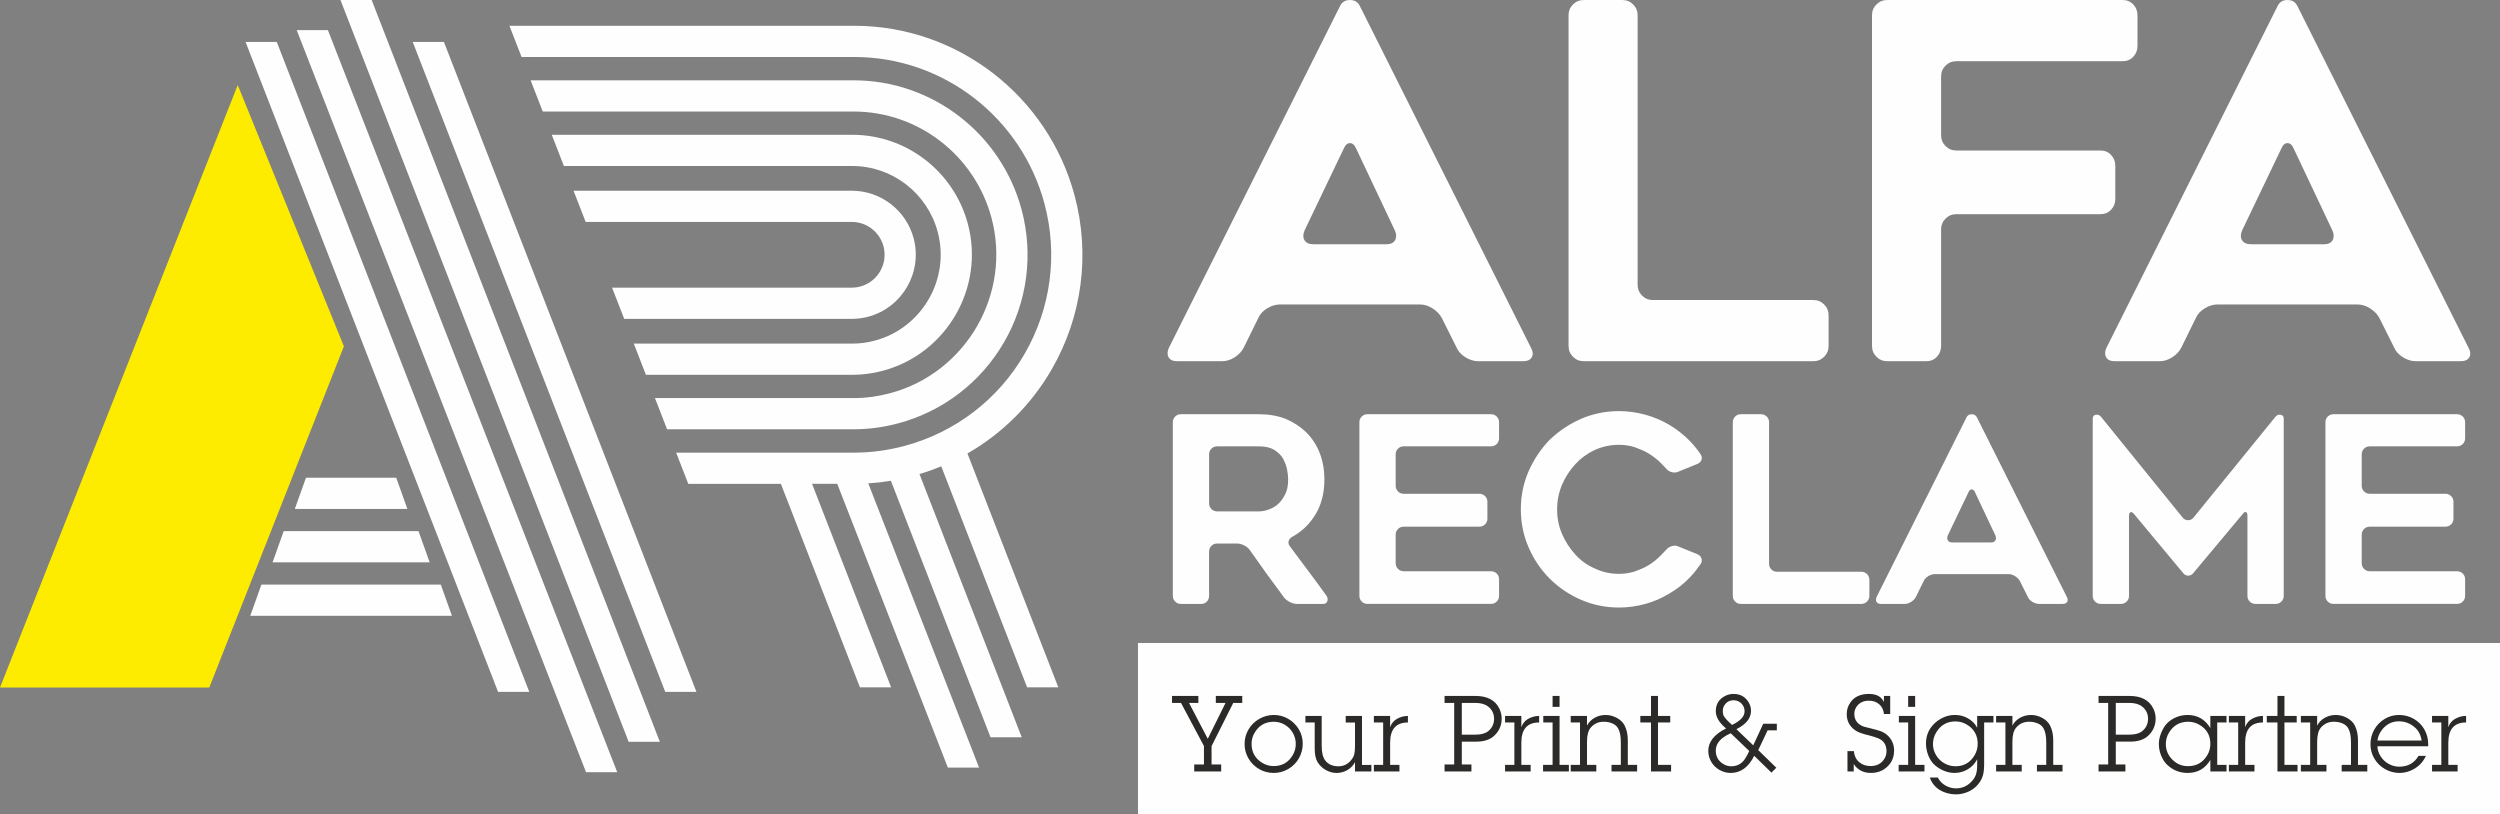
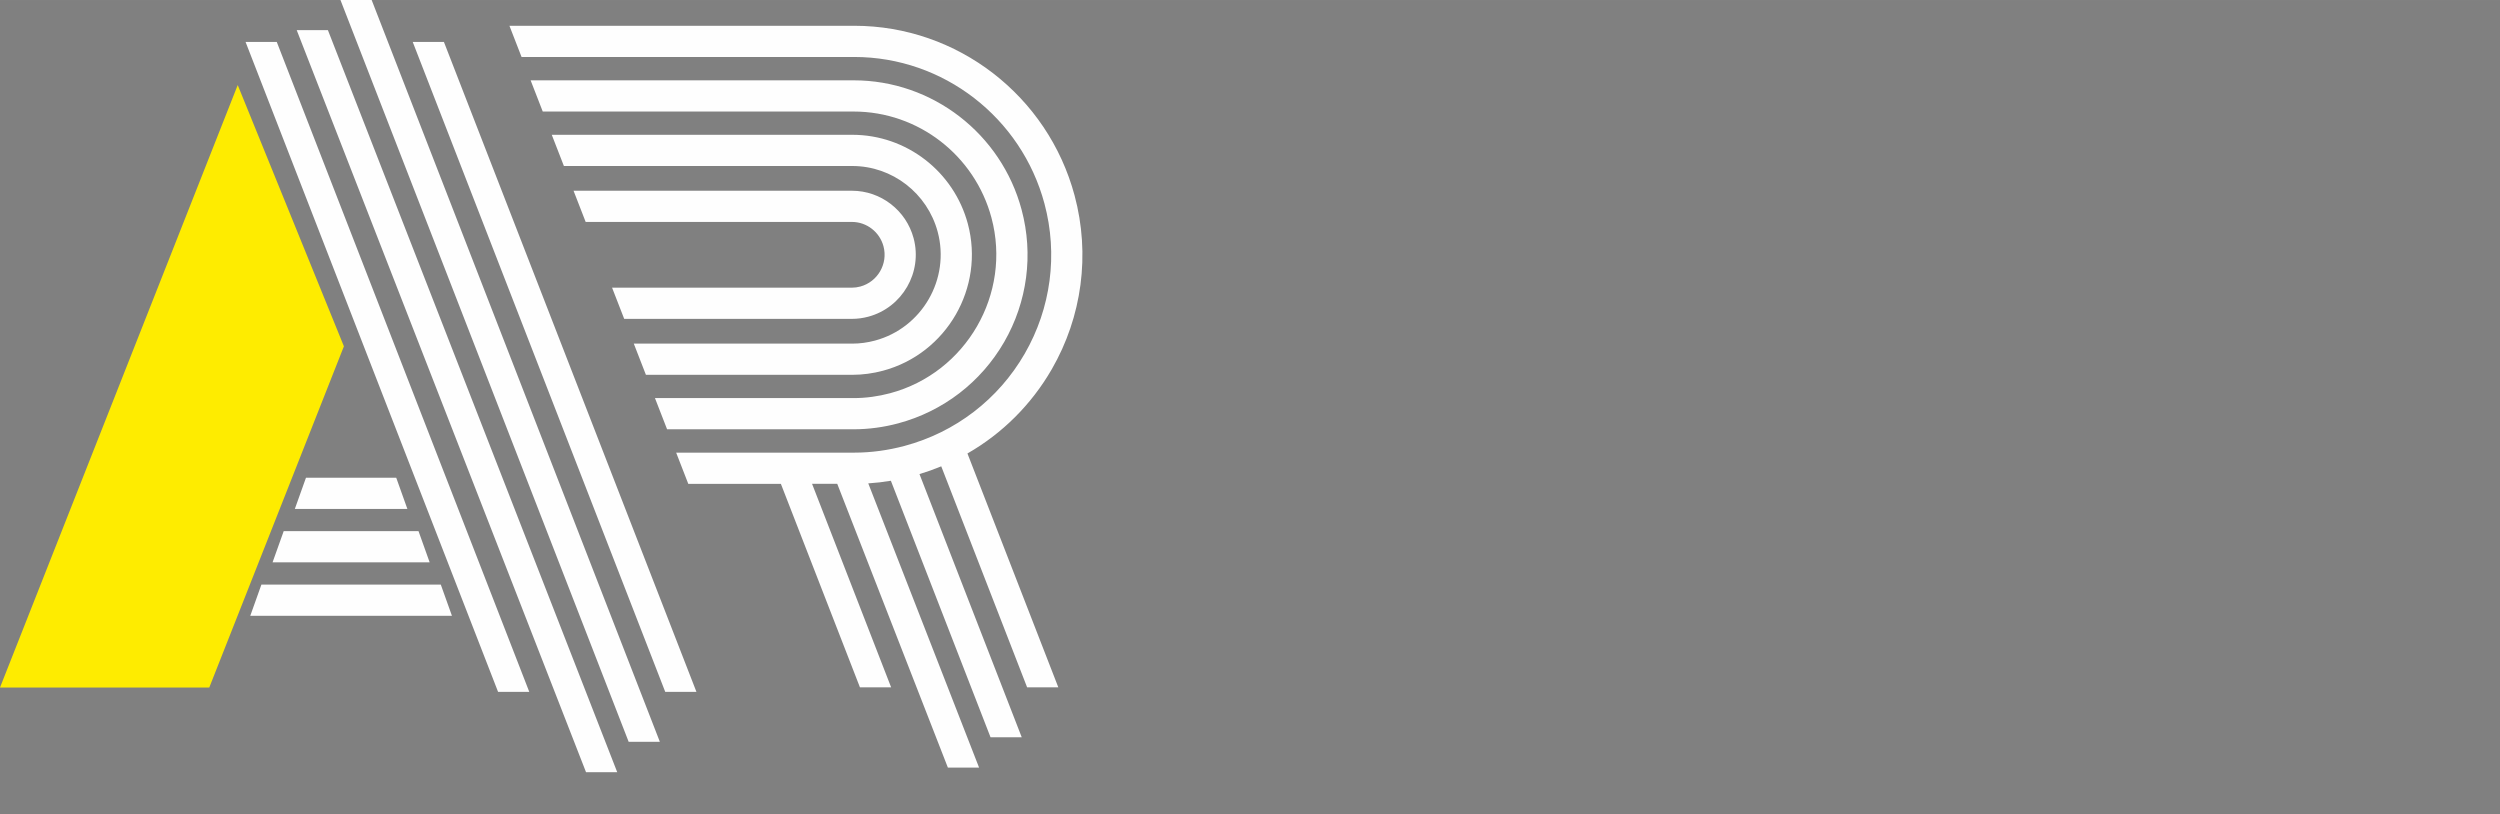
<svg xmlns="http://www.w3.org/2000/svg" xml:space="preserve" width="76.307mm" height="24.852mm" version="1.1" style="shape-rendering:geometricPrecision; text-rendering:geometricPrecision; image-rendering:optimizeQuality; fill-rule:evenodd; clip-rule:evenodd" viewBox="0 0 3770.84 1228.07">
  <rect x="0" y="0" width="3770.84" height="1228.07" fill="#808080" stroke="none" />
  <defs>
    <style type="text/css">
   
    .fil0 {fill:#FEFEFE}
    .fil3 {fill:#FEEC00}
    .fil2 {fill:#FEFEFE;fill-rule:nonzero}
    .fil1 {fill:#2B2A29;fill-rule:nonzero}
   
  </style>
  </defs>
  <g id="Layer_x0020_1">
    <g id="_1909526721776">
      <g>
-         <polygon class="fil0" points="1716.44,969.8 3770.84,969.8 3770.84,1228.07 1716.44,1228.07 " />
-         <path class="fil1" d="M1827.45 1125.29l0 27.79 14.52 0 0 10.53 -40.67 0 0 -10.53 14.67 0 0 -27.81 -34.61 -65.04 -13.56 0 0 -10.53 39.73 0 0 10.53 -14.06 0 28.26 54.11 26.78 -54.11 -14.65 0 0 -10.53 39.88 0 0 10.53 -13.61 0 -32.65 65.06zm93.67 40.56c-7.84,0 -15.12,-1.94 -21.86,-5.8 -6.73,-3.88 -12.06,-9.17 -16.06,-15.93 -3.96,-6.76 -5.95,-14.03 -5.95,-21.88 0,-7.87 1.96,-15.18 5.87,-21.86 3.93,-6.71 9.3,-12.04 16.13,-16.01 6.83,-3.96 14.23,-5.96 22.17,-5.96 7.74,0 14.94,1.94 21.62,5.8 6.68,3.88 11.99,9.11 15.99,15.77 3.96,6.64 5.95,13.79 5.95,21.48 0,7.95 -1.91,15.31 -5.71,22.11 -3.83,6.78 -9.15,12.21 -15.96,16.22 -6.8,4.01 -14.2,6.04 -22.2,6.04zm0 -10.38c12.79,0 22.39,-5.55 28.82,-16.64 3.01,-5.13 4.53,-10.75 4.53,-16.78 0,-5.93 -1.5,-11.49 -4.45,-16.65 -2.95,-5.13 -6.99,-9.22 -12.12,-12.25 -5.1,-3.01 -10.63,-4.53 -16.62,-4.53 -12.78,0 -22.41,5.53 -28.9,16.57 -3.06,5.13 -4.6,10.71 -4.6,16.7 0,12.75 5.5,22.41 16.51,28.98 5.1,3.06 10.71,4.6 16.83,4.6zm122.69 8.14l0 -14.01c-2.71,5.08 -6.56,9.04 -11.57,11.94 -5.03,2.88 -10.45,4.31 -16.33,4.31 -5.66,0 -11.11,-1.52 -16.32,-4.53 -5.24,-3 -9.31,-6.99 -12.28,-11.91 -2.85,-4.63 -4.29,-11.45 -4.29,-20.49l0 -39.17 -14.03 0 0 -9.89 24.57 0 0 45.04c0,10.02 1.75,17.36 5.29,22.02 4.46,5.93 11.16,8.89 20.09,8.89 7.45,0 13.7,-3.01 18.78,-9.01 2.65,-3.11 4.33,-6.23 5,-9.28 0.71,-3.25 1.09,-7.37 1.09,-12.29l0 -35.47 -14.04 0 0 -9.89 24.57 0 0 73.86 14.19 0 0 9.89 -24.72 0zm52.98 -83.76l0 17.07c1.86,-5.55 5.19,-9.71 9.98,-12.47 5.35,-3.06 10.95,-4.61 16.84,-4.61l0 9.89c-17.88,0 -26.81,10.11 -26.81,30.32l0 33.65 14.04 0 0 9.89 -38.6 0 0 -9.89 14.03 0 0 -63.97 -14.03 0 0 -9.89 24.56 0zm108.11 38.77l0 34.46 14.52 0 0 10.53 -40.52 0 0 -10.53 14.51 0 0 -92.85 -14.51 0 0 -10.53 46.58 0c17.87,0 29.89,6.37 36.06,19.14 2.34,4.89 3.51,9.89 3.51,15.04 0,10.02 -3.68,18.56 -10.99,25.61 -6.33,6.08 -15.47,9.12 -27.41,9.12l-21.75 0zm0 -10.54l20.55 0c8.57,0 15,-1.75 19.31,-5.29 5.88,-4.83 8.8,-11.06 8.8,-18.64 0,-7.58 -2.98,-13.75 -8.96,-18.48 -4.65,-3.63 -11.08,-5.45 -19.3,-5.45l-20.39 0 0 47.85zm89.81 -28.24l0 17.07c1.86,-5.55 5.19,-9.71 9.97,-12.47 5.35,-3.06 10.96,-4.61 16.84,-4.61l0 9.89c-17.87,0 -26.81,10.11 -26.81,30.32l0 33.65 14.04 0 0 9.89 -38.6 0 0 -9.89 14.03 0 0 -63.97 -14.03 0 0 -9.89 24.56 0zm57.64 0l0 73.86 14.04 0 0 9.89 -38.92 0 0 -9.89 14.35 0 0 -63.97 -14.03 0 0 -9.89 24.56 0zm0 -30.14l0 16.43 -10.53 0 0 -16.43 10.53 0zm41.37 30.14l0 14.66c2.6,-5.08 6.51,-9.07 11.75,-11.97 5.01,-2.73 10.42,-4.12 16.35,-4.12 5.78,0 11.33,1.43 16.67,4.28 5.64,3 9.71,6.96 12.13,11.83 3.11,6.22 4.67,13.54 4.67,21.89l0 37.29 14.04 0 0 9.89 -38.61 0 0 -9.89 14.04 0 0 -33.55c0,-9.46 -1.33,-16.56 -3.96,-21.29 -2.02,-3.61 -5.05,-6.2 -9.04,-7.81 -3.99,-1.63 -8.27,-2.43 -12.84,-2.43 -8.08,0 -14.62,2.98 -19.59,8.91 -3.76,4.4 -5.61,11.5 -5.61,21.29l0 34.88 14.04 0 0 9.89 -38.6 0 0 -9.89 14.03 0 0 -63.97 -14.03 0 0 -9.89 24.56 0zm107.08 9.89l0 63.97 19.78 0 0 9.89 -30.32 0 0 -73.86 -16.1 0 0 -9.89 16.1 0 0 -30.14 10.54 0 0 30.14 18.5 0 0 9.89 -18.5 0zm178.46 68.26l-7.31 7.36 -26.03 -25.37c-8.51,17.24 -20.32,25.85 -35.45,25.85 -5.95,0 -11.57,-1.49 -16.78,-4.45 -5.21,-2.95 -9.36,-6.99 -12.42,-12.07 -3.05,-5.1 -4.6,-10.68 -4.6,-16.75 0,-13.61 8.93,-24.89 26.83,-33.82l-2.29 -1.99c-8.8,-7.9 -13.21,-15.92 -13.21,-24.14 0,-10.18 4.49,-17.71 13.48,-22.6 4.04,-2.23 8.48,-3.35 13.32,-3.35 10.02,0 17.6,4.2 22.73,12.63 2.4,3.91 3.6,8.19 3.6,12.86 0,11.12 -7.34,20.34 -22.04,27.68l25.41 24.35 15.06 -32.55 20.5 0 0 9.89 -13.89 0 -14.14 29.91 27.23 26.54zm-69.71 -67.3l3.03 2.7c12.55,-6.06 18.83,-12.86 18.83,-20.44 0,-4.68 -1.6,-8.61 -4.76,-11.86 -3.19,-3.25 -7.07,-4.87 -11.7,-4.87 -6.19,0 -10.91,2.6 -14.14,7.85 -1.52,2.45 -2.26,5.19 -2.26,8.27 0,3.78 0.79,6.8 2.42,9.09 1.97,2.79 4.84,5.88 8.59,9.26zm28.9 42.06l-27.94 -26.8c-9.25,4.04 -15.68,8.98 -19.33,14.83 -2.13,3.43 -3.19,7.23 -3.19,11.43 0,8.96 3.85,15.74 11.59,20.29 3.59,2.19 7.5,3.28 11.7,3.28 8.78,0 15.61,-3.6 20.47,-10.78 2.34,-3.42 4.58,-7.5 6.7,-12.25zm212.6 -55.79l-9.41 0c-0.65,-6.19 -3.01,-11.08 -7.13,-14.68 -4.12,-3.62 -9.33,-5.42 -15.63,-5.42 -8.41,0 -14.68,3.16 -18.86,9.46 -2.05,3.12 -3.06,6.57 -3.06,10.4 0,6.73 2.51,11.96 7.5,15.69 2.55,1.86 4.89,3.09 7.02,3.64l12.02 3.03c6,1.52 10.31,2.74 12.92,3.67 8.19,3.06 14.09,8.44 17.74,16.11 1.86,4.1 2.79,8.41 2.79,12.92 0,8.16 -2.18,14.99 -6.57,20.55 -7.07,8.99 -16.59,13.49 -28.5,13.49 -11.25,0 -19.89,-4.5 -25.86,-13.46l0 11.22 -9.42 0 0 -30.63 9.61 0c0.66,6.91 3.29,12.42 7.89,16.43 4.6,4.04 10.42,6.06 17.44,6.06 9.2,0 16.09,-3.62 20.66,-10.85 2.18,-3.42 3.27,-7.28 3.27,-11.62 0,-9.43 -4.15,-15.92 -12.47,-19.41 -3.32,-1.4 -8,-2.87 -14.01,-4.43l-6.33 -1.6 -5.45 -1.73c-3.48,-1.09 -6.78,-2.76 -9.89,-5.05 -7.89,-5.76 -11.83,-13.69 -11.83,-23.77 0,-6.68 1.96,-12.69 5.93,-18.1 5.96,-8.16 15.16,-12.24 27.57,-12.24 11.38,0 18.88,4.07 22.49,12.24l0.17 -9.2 9.41 0 0 27.27zm37.64 2.87l0 73.86 14.04 0 0 9.89 -38.92 0 0 -9.89 14.35 0 0 -63.97 -14.03 0 0 -9.89 24.56 0zm0 -30.14l0 16.43 -10.53 0 0 -16.43 10.53 0zm22.1 123.02l12.07 0c2.55,5.08 6.33,9.09 11.38,12.01 5.03,2.93 10.48,4.39 16.27,4.39 8.93,0 16.64,-3.39 23.16,-10.21 3.33,-3.46 5.58,-7.09 6.78,-10.9 1.2,-3.78 1.78,-8.41 1.78,-13.86l0 -8.93c-3.22,6.37 -7.9,11.41 -14.07,15.07 -6.14,3.69 -12.84,5.53 -20.07,5.53 -9.44,0 -18.51,-3.22 -27.17,-9.66 -6.8,-4.97 -11.6,-12.52 -14.33,-22.65 -1.04,-3.81 -1.58,-7.67 -1.58,-11.6 0,-9.36 2.4,-17.41 7.18,-24.22 4.1,-5.83 9.44,-10.5 16.04,-14.08 6.41,-3.49 13.21,-5.22 20.5,-5.22 6.96,0 13.45,1.67 19.49,5.05 6.27,3.53 10.95,8.27 14.01,14.23l0 -17.85 24.56 0 0 9.89 -14.03 0 0 62.29c0,7.18 -0.58,12.93 -1.78,17.29 -1.52,5.46 -4.34,10.45 -8.43,14.97 -6.12,6.7 -13.98,11.03 -23.53,12.99 -3,0.62 -6.09,0.93 -9.2,0.93 -3.99,0 -8.11,-0.56 -12.31,-1.69 -13.67,-3.76 -22.57,-11.68 -26.72,-23.8zm38.74 -16.94c12.81,0 22.49,-5.66 28.98,-16.96 3,-5.21 4.52,-10.88 4.52,-16.94 0,-12.85 -5.56,-22.58 -16.67,-29.17 -5.24,-3.06 -10.91,-4.58 -16.99,-4.58 -12.79,0 -22.49,5.66 -29.14,17.01 -3.11,5.35 -4.67,11.03 -4.67,17.04 0,5.95 1.53,11.54 4.63,16.75 3.11,5.22 7.23,9.31 12.44,12.31 5.19,3.01 10.82,4.53 16.92,4.53zm85.85 -75.94l0 14.66c2.6,-5.08 6.51,-9.07 11.76,-11.97 5,-2.73 10.42,-4.12 16.35,-4.12 5.78,0 11.33,1.43 16.67,4.28 5.64,3 9.71,6.96 12.13,11.83 3.11,6.22 4.67,13.54 4.67,21.89l0 37.29 14.04 0 0 9.89 -38.61 0 0 -9.89 14.04 0 0 -33.55c0,-9.46 -1.33,-16.56 -3.96,-21.29 -2.02,-3.61 -5.05,-6.2 -9.04,-7.81 -3.99,-1.63 -8.27,-2.43 -12.85,-2.43 -8.08,0 -14.62,2.98 -19.59,8.91 -3.76,4.4 -5.61,11.5 -5.61,21.29l0 34.88 14.04 0 0 9.89 -38.61 0 0 -9.89 14.03 0 0 -63.97 -14.03 0 0 -9.89 24.56 0zm155.94 38.77l0 34.46 14.52 0 0 10.53 -40.52 0 0 -10.53 14.51 0 0 -92.85 -14.51 0 0 -10.53 46.58 0c17.87,0 29.89,6.37 36.06,19.14 2.33,4.89 3.5,9.89 3.5,15.04 0,10.02 -3.68,18.56 -10.99,25.61 -6.33,6.08 -15.47,9.12 -27.41,9.12l-21.75 0zm0 -10.54l20.55 0c8.57,0 15.01,-1.75 19.32,-5.29 5.87,-4.83 8.79,-11.06 8.79,-18.64 0,-7.58 -2.98,-13.75 -8.96,-18.48 -4.64,-3.63 -11.08,-5.45 -19.3,-5.45l-20.39 0 0 47.85zm142.62 55.52l0 -17.36c-7.76,13.05 -19.14,19.6 -34.19,19.6 -10.32,0 -19.41,-3.06 -27.33,-9.18 -3.96,-3.03 -7.1,-6.5 -9.44,-10.45 -4.5,-7.47 -6.73,-15.5 -6.73,-24.13 0,-7.66 2.34,-15.64 7.01,-23.88 3.53,-6.25 8.7,-11.11 15.48,-14.66 6.46,-3.43 13.4,-5.13 20.85,-5.13 14.93,0 26.37,6.59 34.34,19.76l0 -18.32 24.42 0 0 9.89 -14.04 0 0 63.97 14.04 0 0 9.89 -24.42 0zm-33.33 -74.98c-12.85,0 -22.55,5.55 -29.15,16.65 -3.11,5.18 -4.67,10.84 -4.67,16.94 0,9.17 3.3,17.01 9.87,23.58 6.56,6.57 14.38,9.84 23.47,9.84 13.01,0 22.76,-5.58 29.31,-16.73 3,-5.08 4.51,-10.77 4.51,-17.01 0,-12.82 -5.58,-22.42 -16.75,-28.82 -5.19,-2.95 -10.71,-4.45 -16.58,-4.45zm85.84 -8.78l0 17.07c1.86,-5.55 5.19,-9.71 9.98,-12.47 5.35,-3.06 10.95,-4.61 16.84,-4.61l0 9.89c-17.88,0 -26.81,10.11 -26.81,30.32l0 33.65 14.04 0 0 9.89 -38.6 0 0 -9.89 14.03 0 0 -63.97 -14.03 0 0 -9.89 24.56 0zm59.25 9.89l0 63.97 19.78 0 0 9.89 -30.31 0 0 -73.86 -16.1 0 0 -9.89 16.1 0 0 -30.14 10.54 0 0 30.14 18.5 0 0 9.89 -18.5 0zm49.34 -9.89l0 14.66c2.6,-5.08 6.51,-9.07 11.76,-11.97 5,-2.73 10.42,-4.12 16.35,-4.12 5.77,0 11.33,1.43 16.66,4.28 5.64,3 9.71,6.96 12.14,11.83 3.11,6.22 4.67,13.54 4.67,21.89l0 37.29 14.04 0 0 9.89 -38.61 0 0 -9.89 14.04 0 0 -33.55c0,-9.46 -1.32,-16.56 -3.96,-21.29 -2.02,-3.61 -5.05,-6.2 -9.04,-7.81 -3.99,-1.63 -8.27,-2.43 -12.85,-2.43 -8.08,0 -14.62,2.98 -19.59,8.91 -3.75,4.4 -5.61,11.5 -5.61,21.29l0 34.88 14.04 0 0 9.89 -38.6 0 0 -9.89 14.03 0 0 -63.97 -14.03 0 0 -9.89 24.56 0zm152.88 60.3l11.14 0c-4.67,10.37 -12.5,17.85 -23.45,22.42 -5.26,2.18 -10.74,3.28 -16.43,3.28 -7.74,0 -15.03,-1.94 -21.83,-5.85 -6.8,-3.88 -12.16,-9.15 -16.04,-15.8 -3.91,-6.65 -5.85,-13.86 -5.85,-21.64 0,-7.84 1.88,-15.13 5.64,-21.89 3.77,-6.73 8.98,-12.12 15.66,-16.19 6.68,-4.04 13.94,-6.06 21.78,-6.06 7.95,0 15.31,1.92 22.12,5.77 6.81,3.82 12.15,9.17 16.06,15.98 3.88,6.81 5.83,14.23 5.83,22.28l0 3.19 -76.55 0c0,5.19 1.67,10.37 5.05,15.56 3.03,4.66 7.01,8.37 11.99,11.11 4.99,2.74 10.26,4.12 15.82,4.12 13.08,0 22.76,-5.43 29.06,-16.27zm-61.92 -23.13l66.65 0c-1.6,-11.56 -7.77,-20.02 -18.45,-25.37 -4.92,-2.45 -10.21,-3.66 -15.8,-3.66 -11.06,0 -19.96,4.81 -26.72,14.46 -3.16,4.53 -5.08,9.39 -5.68,14.57zm106.88 -37.17l0 17.07c1.86,-5.55 5.19,-9.71 9.98,-12.47 5.35,-3.06 10.95,-4.61 16.84,-4.61l0 9.89c-17.88,0 -26.81,10.11 -26.81,30.32l0 33.65 14.04 0 0 9.89 -38.6 0 0 -9.89 14.03 0 0 -63.97 -14.03 0 0 -9.89 24.56 0z" />
-         <path class="fil2" d="M1763.03 524.72l258.27 -515.78c2.97,-5.96 7.93,-8.93 14.88,-8.93 6.94,0 11.9,2.97 14.88,8.93l258.27 515.78c2.97,5.46 3.35,10.17 1.11,14.14 -2.23,3.97 -6.58,5.95 -13.03,5.95l-67.73 0c-6.45,0 -12.89,-1.98 -19.35,-5.95 -6.45,-3.97 -10.92,-8.93 -13.39,-14.88l-22.33 -44.66c-2.98,-5.46 -7.57,-10.17 -13.77,-14.14 -6.2,-3.97 -12.53,-5.95 -18.99,-5.95l-211.37 0c-6.45,0 -12.89,1.98 -19.35,5.95 -6.45,3.97 -10.92,8.93 -13.39,14.89l-21.59 43.91c-2.97,5.95 -7.57,10.92 -13.76,14.88 -6.2,3.97 -12.53,5.95 -18.99,5.95l-67.73 0c-6.45,0 -10.79,-1.98 -13.03,-5.95 -2.23,-3.97 -2.1,-8.68 0.38,-14.14zm218.08 -156.3l110.15 0c6.45,0 10.8,-2.11 13.03,-6.33 2.24,-4.22 2.11,-9.05 -0.37,-14.51l-58.05 -122.8c-2.49,-5.96 -5.7,-8.93 -9.68,-8.93 -3.97,0 -7.2,2.97 -9.68,8.93l-58.8 122.8c-2.49,5.95 -2.49,10.92 0,14.88 2.48,3.97 6.94,5.95 13.4,5.95zm777.03 107.18l0 46.14c0,6.46 -2.23,11.91 -6.7,16.38 -4.47,4.47 -9.92,6.7 -16.37,6.7l-346.09 0c-6.45,0 -11.91,-2.23 -16.37,-6.7 -4.47,-4.47 -6.71,-9.92 -6.71,-16.38l0 -498.67c0,-6.45 2.24,-11.9 6.71,-16.37 4.46,-4.47 9.92,-6.7 16.37,-6.7l58.05 0c6.45,0 11.9,2.23 16.37,6.7 4.47,4.47 6.69,9.92 6.69,16.37l0 406.38c0,6.46 2.24,11.91 6.71,16.38 4.47,4.47 9.92,6.7 16.37,6.7l241.9 0c6.45,0 11.9,2.24 16.37,6.71 4.47,4.46 6.7,9.92 6.7,16.37zm169.69 -360.24l0 88.57c0,6.46 2.24,11.91 6.71,16.38 4.46,4.47 9.92,6.7 16.37,6.7l217.34 0c6.45,0 11.78,2.24 16,6.7 4.22,4.47 6.33,9.92 6.33,16.38l0 49.86c0,6.45 -2.11,11.9 -6.33,16.37 -4.22,4.47 -9.55,6.71 -16,6.71l-217.34 0c-6.44,0 -11.9,2.23 -16.37,6.7 -4.47,4.47 -6.71,9.92 -6.71,16.37l0 175.65c0,6.46 -2.1,11.91 -6.32,16.38 -4.22,4.47 -9.56,6.7 -16.01,6.7l-58.8 0c-6.45,0 -11.91,-2.23 -16.37,-6.7 -4.47,-4.47 -6.71,-9.92 -6.71,-16.38l0 -498.67c0,-6.45 2.24,-11.9 6.71,-16.37 4.46,-4.47 9.92,-6.7 16.37,-6.7l355.02 0c6.46,0 11.79,2.23 16.01,6.7 4.22,4.47 6.33,9.92 6.33,16.37l0 46.15c0,6.45 -2.11,11.9 -6.33,16.37 -4.22,4.47 -9.55,6.71 -16.01,6.71l-250.82 0c-6.44,0 -11.9,2.22 -16.37,6.69 -4.47,4.47 -6.71,9.93 -6.71,16.37zm249.34 409.36l258.27 -515.78c2.97,-5.96 7.93,-8.93 14.88,-8.93 6.94,0 11.9,2.97 14.88,8.93l258.27 515.78c2.97,5.46 3.35,10.17 1.11,14.14 -2.23,3.97 -6.58,5.95 -13.03,5.95l-67.73 0c-6.45,0 -12.89,-1.98 -19.35,-5.95 -6.45,-3.97 -10.92,-8.93 -13.39,-14.88l-22.33 -44.66c-2.98,-5.46 -7.57,-10.17 -13.77,-14.14 -6.2,-3.97 -12.53,-5.95 -18.99,-5.95l-211.37 0c-6.45,0 -12.89,1.98 -19.35,5.95 -6.45,3.97 -10.92,8.93 -13.39,14.89l-21.59 43.91c-2.97,5.95 -7.57,10.92 -13.77,14.88 -6.2,3.97 -12.53,5.95 -18.98,5.95l-67.73 0c-6.45,0 -10.79,-1.98 -13.03,-5.95 -2.23,-3.97 -2.1,-8.68 0.38,-14.14zm218.08 -156.3l110.15 0c6.45,0 10.8,-2.11 13.03,-6.33 2.23,-4.22 2.11,-9.05 -0.37,-14.51l-58.05 -122.8c-2.49,-5.96 -5.7,-8.93 -9.68,-8.93 -3.97,0 -7.2,2.97 -9.68,8.93l-58.8 122.8c-2.49,5.95 -2.49,10.92 0,14.88 2.48,3.97 6.94,5.95 13.4,5.95z" />
-         <path class="fil2" d="M1812 910.87l-30.87 0c-3.39,0 -6.26,-1.17 -8.61,-3.52 -2.34,-2.35 -3.52,-5.21 -3.52,-8.59l0 -261.88c0,-3.39 1.18,-6.25 3.52,-8.59 2.35,-2.35 5.22,-3.52 8.61,-3.52l118.03 0c14.59,0 28.01,2.34 40.26,7.03 11.98,5.21 22.27,11.98 30.88,20.32 4.42,4.42 8.34,9.25 11.73,14.46 3.39,5.22 6.25,10.81 8.59,16.81 4.68,12.25 7.03,25.54 7.03,39.87 0,22.14 -5.34,41.04 -16.03,56.67 -8.34,12.51 -19.15,22.41 -32.43,29.71 -2.87,1.56 -4.69,3.71 -5.48,6.45 -0.78,2.73 -0.13,5.41 1.95,8.01 9.65,13.03 18.83,25.34 27.56,36.93 8.72,11.6 17.78,23.91 27.15,36.94 2.09,2.86 2.67,5.73 1.76,8.6 -0.91,2.86 -3.06,4.3 -6.45,4.3l-39.47 0c-3.39,0 -6.9,-0.91 -10.56,-2.74 -3.64,-1.82 -6.5,-4.04 -8.59,-6.64 -4.43,-5.99 -8.8,-11.92 -13.1,-17.79 -4.3,-5.86 -8.66,-11.79 -13.09,-17.78l-25.8 -36.36c-2.08,-2.87 -4.95,-5.21 -8.6,-7.03 -3.64,-1.82 -7.16,-2.73 -10.55,-2.73l-30.1 0c-3.39,0 -6.26,1.17 -8.6,3.51 -2.34,2.35 -3.52,5.21 -3.52,8.6l0 66.84c0,3.39 -1.11,6.25 -3.32,8.59 -2.22,2.35 -5.02,3.52 -8.41,3.52zm23.85 -139.54l63.32 0c4.69,0 9.77,-1.04 15.24,-3.13 5.74,-2.08 10.56,-5.08 14.46,-8.98 3.91,-3.91 7.3,-8.86 10.16,-14.85 2.61,-5.48 3.91,-12.51 3.91,-21.11 0,-4.69 -0.51,-9.65 -1.56,-14.85 -0.52,-2.86 -1.3,-5.66 -2.35,-8.4 -1.04,-2.75 -2.21,-5.41 -3.52,-8.02 -3.12,-5.22 -7.56,-9.65 -13.29,-13.29 -5.99,-3.66 -13.68,-5.48 -23.06,-5.48l-63.32 0c-3.39,0 -6.26,1.18 -8.6,3.52 -2.34,2.35 -3.52,5.22 -3.52,8.6l0 73.87c0,3.39 1.18,6.25 3.52,8.6 2.35,2.35 5.22,3.51 8.6,3.51zm269.29 -85.98l0 47.29c0,3.39 1.18,6.25 3.51,8.6 2.35,2.35 5.22,3.51 8.61,3.51l114.12 0c3.39,0 6.26,1.18 8.6,3.53 2.35,2.34 3.52,5.21 3.52,8.59l0 25.4c0,3.39 -1.17,6.25 -3.52,8.59 -2.35,2.35 -5.21,3.52 -8.6,3.52l-114.12 0c-3.39,0 -6.26,1.18 -8.61,3.52 -2.34,2.34 -3.51,5.21 -3.51,8.6l0 42.99c0,3.39 1.18,6.25 3.51,8.6 2.35,2.35 5.22,3.51 8.61,3.51l131.71 0c3.39,0 6.26,1.18 8.61,3.53 2.34,2.34 3.51,5.21 3.51,8.59l0 25.02c0,3.39 -1.18,6.25 -3.51,8.59 -2.35,2.35 -5.22,3.52 -8.61,3.52l-186.43 0c-3.39,0 -6.26,-1.17 -8.6,-3.52 -2.34,-2.35 -3.52,-5.21 -3.52,-8.59l0 -261.88c0,-3.39 1.18,-6.25 3.52,-8.59 2.35,-2.35 5.22,-3.52 8.6,-3.52l186.43 0c3.39,0 6.26,1.17 8.61,3.52 2.34,2.35 3.51,5.21 3.51,8.59l0 24.23c0,3.39 -1.18,6.25 -3.51,8.6 -2.35,2.35 -5.22,3.51 -8.61,3.51l-131.71 0c-3.39,0 -6.26,1.18 -8.61,3.52 -2.34,2.35 -3.51,5.22 -3.51,8.6zm460.04 165.32c-2.6,3.66 -5.27,7.23 -8.01,10.76 -2.73,3.51 -5.67,6.83 -8.8,9.96 -8.59,9.12 -18.76,17.06 -30.49,23.84 -5.47,3.39 -11.2,6.39 -17.19,8.99 -6,2.6 -12.25,4.82 -18.77,6.65 -13.29,3.64 -26.57,5.48 -39.86,5.48 -20.32,0 -39.48,-3.91 -57.46,-11.73 -17.98,-7.82 -33.74,-18.5 -47.29,-32.06 -13.29,-13.28 -23.84,-28.92 -31.65,-46.9 -7.83,-17.98 -11.73,-37.14 -11.73,-57.46 0,-20.32 3.9,-39.47 11.73,-57.45 7.81,-17.72 18.36,-33.48 31.65,-47.29 13.82,-13.29 29.57,-23.85 47.29,-31.66 17.98,-7.81 37.14,-11.73 57.46,-11.73 13.29,0 26.57,1.82 39.86,5.48 13.04,3.65 25.02,8.73 35.96,15.24 5.74,3.39 11.14,7.1 16.22,11.13 5.08,4.04 9.83,8.28 14.26,12.71 6.52,6.77 12.12,13.67 16.81,20.72 1.82,2.87 2.22,5.67 1.18,8.4 -1.05,2.73 -3.13,4.75 -6.26,6.06l-28.92 11.73c-2.87,1.3 -6.06,1.5 -9.58,0.59 -3.51,-0.91 -6.32,-2.68 -8.41,-5.28 -1.29,-1.29 -2.6,-2.66 -3.9,-4.1 -1.31,-1.44 -2.6,-2.81 -3.91,-4.1 -2.86,-2.87 -5.79,-5.48 -8.79,-7.82 -2.99,-2.35 -6.19,-4.56 -9.58,-6.65 -3.39,-2.08 -6.9,-3.9 -10.55,-5.47 -3.65,-1.57 -7.3,-3 -10.94,-4.3 -7.56,-2.35 -15.38,-3.53 -23.45,-3.53 -12.77,0 -25.02,2.61 -36.75,7.83 -11.46,5.47 -21.23,12.64 -29.31,21.49 -8.34,9.12 -14.98,19.41 -19.92,30.88 -4.95,11.72 -7.43,24.11 -7.43,37.13 0,13.29 2.48,25.67 7.43,37.13 4.94,11.46 11.59,21.76 19.92,30.88 8.08,9.12 17.85,16.15 29.31,21.11 11.2,5.48 23.45,8.21 36.75,8.21 8.07,0 15.89,-1.17 23.45,-3.52 3.64,-1.3 7.29,-2.73 10.94,-4.3 3.65,-1.56 7.16,-3.39 10.55,-5.48 3.39,-2.08 6.58,-4.36 9.58,-6.83 3,-2.48 5.93,-5.15 8.79,-8.01 1.31,-1.31 2.6,-2.67 3.91,-4.11 1.29,-1.43 2.6,-2.8 3.9,-4.1 2.09,-2.61 4.9,-4.43 8.41,-5.48 3.51,-1.04 6.71,-0.91 9.58,0.4l28.92 11.73c3.13,1.3 5.21,3.39 6.26,6.25 1.04,2.87 0.64,5.73 -1.18,8.59zm254.45 23.85l0 24.24c0,3.39 -1.17,6.25 -3.52,8.59 -2.35,2.35 -5.21,3.52 -8.6,3.52l-181.74 0c-3.39,0 -6.26,-1.17 -8.61,-3.52 -2.34,-2.35 -3.52,-5.21 -3.52,-8.59l0 -261.88c0,-3.39 1.18,-6.25 3.52,-8.59 2.35,-2.35 5.22,-3.52 8.61,-3.52l30.48 0c3.39,0 6.25,1.17 8.6,3.52 2.35,2.35 3.51,5.21 3.51,8.59l0 213.4c0,3.39 1.18,6.25 3.52,8.6 2.35,2.35 5.22,3.51 8.6,3.51l127.02 0c3.39,0 6.25,1.18 8.6,3.53 2.35,2.34 3.52,5.21 3.52,8.59zm10.94 25.79l135.63 -270.86c1.56,-3.13 4.17,-4.68 7.81,-4.68 3.65,0 6.25,1.56 7.81,4.68l135.63 270.86c1.56,2.87 1.75,5.35 0.58,7.43 -1.18,2.09 -3.45,3.13 -6.84,3.13l-35.56 0c-3.39,0 -6.77,-1.04 -10.16,-3.13 -3.39,-2.08 -5.73,-4.68 -7.04,-7.81l-11.73 -23.45c-1.55,-2.86 -3.97,-5.34 -7.23,-7.43 -3.26,-2.08 -6.57,-3.12 -9.96,-3.12l-111 0c-3.39,0 -6.77,1.04 -10.16,3.12 -3.39,2.09 -5.74,4.69 -7.04,7.82l-11.33 23.06c-1.57,3.13 -3.97,5.73 -7.23,7.81 -3.26,2.09 -6.58,3.13 -9.96,3.13l-35.57 0c-3.39,0 -5.66,-1.04 -6.83,-3.13 -1.18,-2.08 -1.11,-4.56 0.19,-7.43zm114.53 -82.07l57.84 0c3.39,0 5.67,-1.11 6.84,-3.33 1.17,-2.21 1.11,-4.75 -0.2,-7.62l-30.49 -64.49c-1.3,-3.13 -3,-4.69 -5.08,-4.69 -2.09,0 -3.79,1.57 -5.08,4.69l-30.88 64.49c-1.3,3.12 -1.3,5.74 0,7.82 1.31,2.09 3.66,3.13 7.04,3.13zm499.51 -186.82l0 267.34c0,3.39 -1.17,6.25 -3.52,8.59 -2.35,2.35 -5.08,3.52 -8.21,3.52l-30.88 0c-3.39,0 -6.25,-1.17 -8.6,-3.52 -2.35,-2.35 -3.51,-5.21 -3.51,-8.59l0 -120.39c0,-3.39 -0.72,-5.41 -2.15,-6.05 -1.44,-0.66 -3.2,0.45 -5.28,3.32l-74.26 88.73c-2.09,2.6 -4.63,3.9 -7.62,3.9 -3,0 -5.54,-1.3 -7.63,-3.9l-73.86 -88.73c-2.09,-2.6 -3.91,-3.64 -5.48,-3.13 -1.56,0.52 -2.35,2.48 -2.35,5.86l0 120.39c0,3.39 -1.17,6.25 -3.51,8.59 -2.35,2.35 -5.21,3.52 -8.6,3.52l-30.49 0c-3.39,0 -6.26,-1.17 -8.6,-3.52 -2.34,-2.35 -3.52,-5.21 -3.52,-8.59l0 -267.34c0,-3.4 1.57,-5.35 4.69,-5.87 3.12,-0.52 5.74,0.52 7.82,3.12l123.51 152.43c2.08,2.34 4.69,3.52 7.81,3.52 3.13,0 5.74,-1.18 7.83,-3.52l123.89 -152.43c2.09,-2.6 4.69,-3.65 7.82,-3.12 3.13,0.52 4.69,2.47 4.69,5.87zm117.65 53.93l0 47.29c0,3.39 1.18,6.25 3.51,8.6 2.35,2.35 5.22,3.51 8.61,3.51l114.12 0c3.39,0 6.26,1.18 8.6,3.53 2.35,2.34 3.52,5.21 3.52,8.59l0 25.4c0,3.39 -1.17,6.25 -3.52,8.59 -2.35,2.35 -5.21,3.52 -8.6,3.52l-114.12 0c-3.39,0 -6.26,1.18 -8.61,3.52 -2.34,2.34 -3.51,5.21 -3.51,8.6l0 42.99c0,3.39 1.18,6.25 3.51,8.6 2.35,2.35 5.22,3.51 8.61,3.51l131.71 0c3.39,0 6.26,1.18 8.61,3.53 2.34,2.34 3.51,5.21 3.51,8.59l0 25.02c0,3.39 -1.18,6.25 -3.51,8.59 -2.35,2.35 -5.22,3.52 -8.61,3.52l-186.43 0c-3.39,0 -6.26,-1.17 -8.61,-3.52 -2.34,-2.35 -3.51,-5.21 -3.51,-8.59l0 -261.88c0,-3.39 1.18,-6.25 3.51,-8.59 2.35,-2.35 5.22,-3.52 8.61,-3.52l186.43 0c3.39,0 6.26,1.17 8.61,3.52 2.34,2.35 3.51,5.21 3.51,8.59l0 24.23c0,3.39 -1.18,6.25 -3.51,8.6 -2.35,2.35 -5.22,3.51 -8.61,3.51l-131.71 0c-3.39,0 -6.26,1.18 -8.61,3.52 -2.34,2.35 -3.51,5.22 -3.51,8.6z" />
-       </g>
+         </g>
      <g>
        <g>
          <polygon class="fil0" points="669.56,63.19 1050.46,1043.55 1003.4,1043.55 622.5,63.19 " />
          <polygon class="fil0" points="560.59,0 995.29,1118.91 948.24,1118.91 513.53,0 " />
          <polygon class="fil0" points="494.58,45.4 930.98,1164.7 883.92,1164.7 447.53,45.4 " />
          <polygon class="fil0" points="461.52,720.54 597.64,720.54 614.45,767.59 444.72,767.59 " />
          <polygon class="fil0" points="427.91,801.13 631.26,801.13 648.06,848.18 411.11,848.18 " />
          <polygon class="fil0" points="394.3,881.72 664.86,881.72 681.67,928.78 377.5,928.78 " />
          <polygon class="fil0" points="417.43,63.19 798.33,1043.55 751.27,1043.55 370.37,63.19 " />
          <path class="fil0" d="M1224.87 729.77l119.24 306.9 -47.05 0 -119.24 -306.9 -139.67 0 -18.28 -47.05 268.64 0c25.47,0 51.27,-3.57 75.87,-10.16 76.73,-20.56 141.49,-70.26 181.2,-139.05 39.67,-68.71 50.34,-149.78 29.8,-226.42 -34.74,-129.7 -152.42,-221.17 -286.87,-221.17l-501.83 0 -18.28 -47.06 520.12 0c155.76,0 292.07,105.78 332.33,256.05 23.76,88.69 11.4,182.62 -34.5,262.12 -30.83,53.4 -74.75,96.9 -127.13,126.93l137.05 352.71 -47.06 0 -129.5 -333.31c-10.69,4.43 -21.65,8.34 -32.83,11.71l154.23 396.97 -47.06 0 -150.32 -386.91c-11.29,1.89 -22.69,3.22 -34.1,3.95l167.16 428.75 -47.06 0 -166.89 -428.06 -37.94 0zm-424.51 -608.62l487.35 0c118.66,0 222.52,80.57 253.19,195.06 18.1,67.56 8.68,139.14 -26.3,199.71 -35,60.62 -92.16,104.49 -159.79,122.61 -21.77,5.84 -44.55,8.96 -67.1,8.96l-281.53 0 -18.28 -47.05 299.81 0c18.44,0 37.12,-2.59 54.92,-7.36 114.78,-30.76 183.56,-149.91 152.82,-264.68 -25.16,-93.92 -110.37,-160.18 -207.74,-160.18l-469.07 0 -18.28 -47.06zm31.92 82.15l453.35 0c81.63,0 153.08,55.41 174.18,134.17 25.75,96.12 -31.87,195.94 -127.99,221.69 -15,4.02 -30.67,6.17 -46.19,6.17l-311.37 0 -18.28 -47.05 329.65 0c11.42,0 22.99,-1.61 34.01,-4.56 71.15,-19.06 113.78,-92.93 94.72,-164.06 -15.59,-58.19 -68.4,-99.29 -128.73,-99.29l-435.07 0 -18.28 -47.05zm32.78 84.38l419.93 0c43.6,0 81.76,29.56 93.04,71.62 13.74,51.31 -17.01,104.6 -68.33,118.35 -8.02,2.15 -16.4,3.29 -24.7,3.29l-343.51 0 -18.28 -47.05 361.8 0c4.2,0 8.47,-0.6 12.52,-1.69 26.34,-7.06 42.11,-34.39 35.06,-60.72 -5.76,-21.5 -25.28,-36.75 -47.58,-36.75l-401.64 0 -18.28 -47.06z" />
        </g>
        <polygon class="fil3" points="-0,1037.01 315.65,1037.01 518.72,522.33 358.56,128.27 " />
      </g>
    </g>
  </g>
</svg>